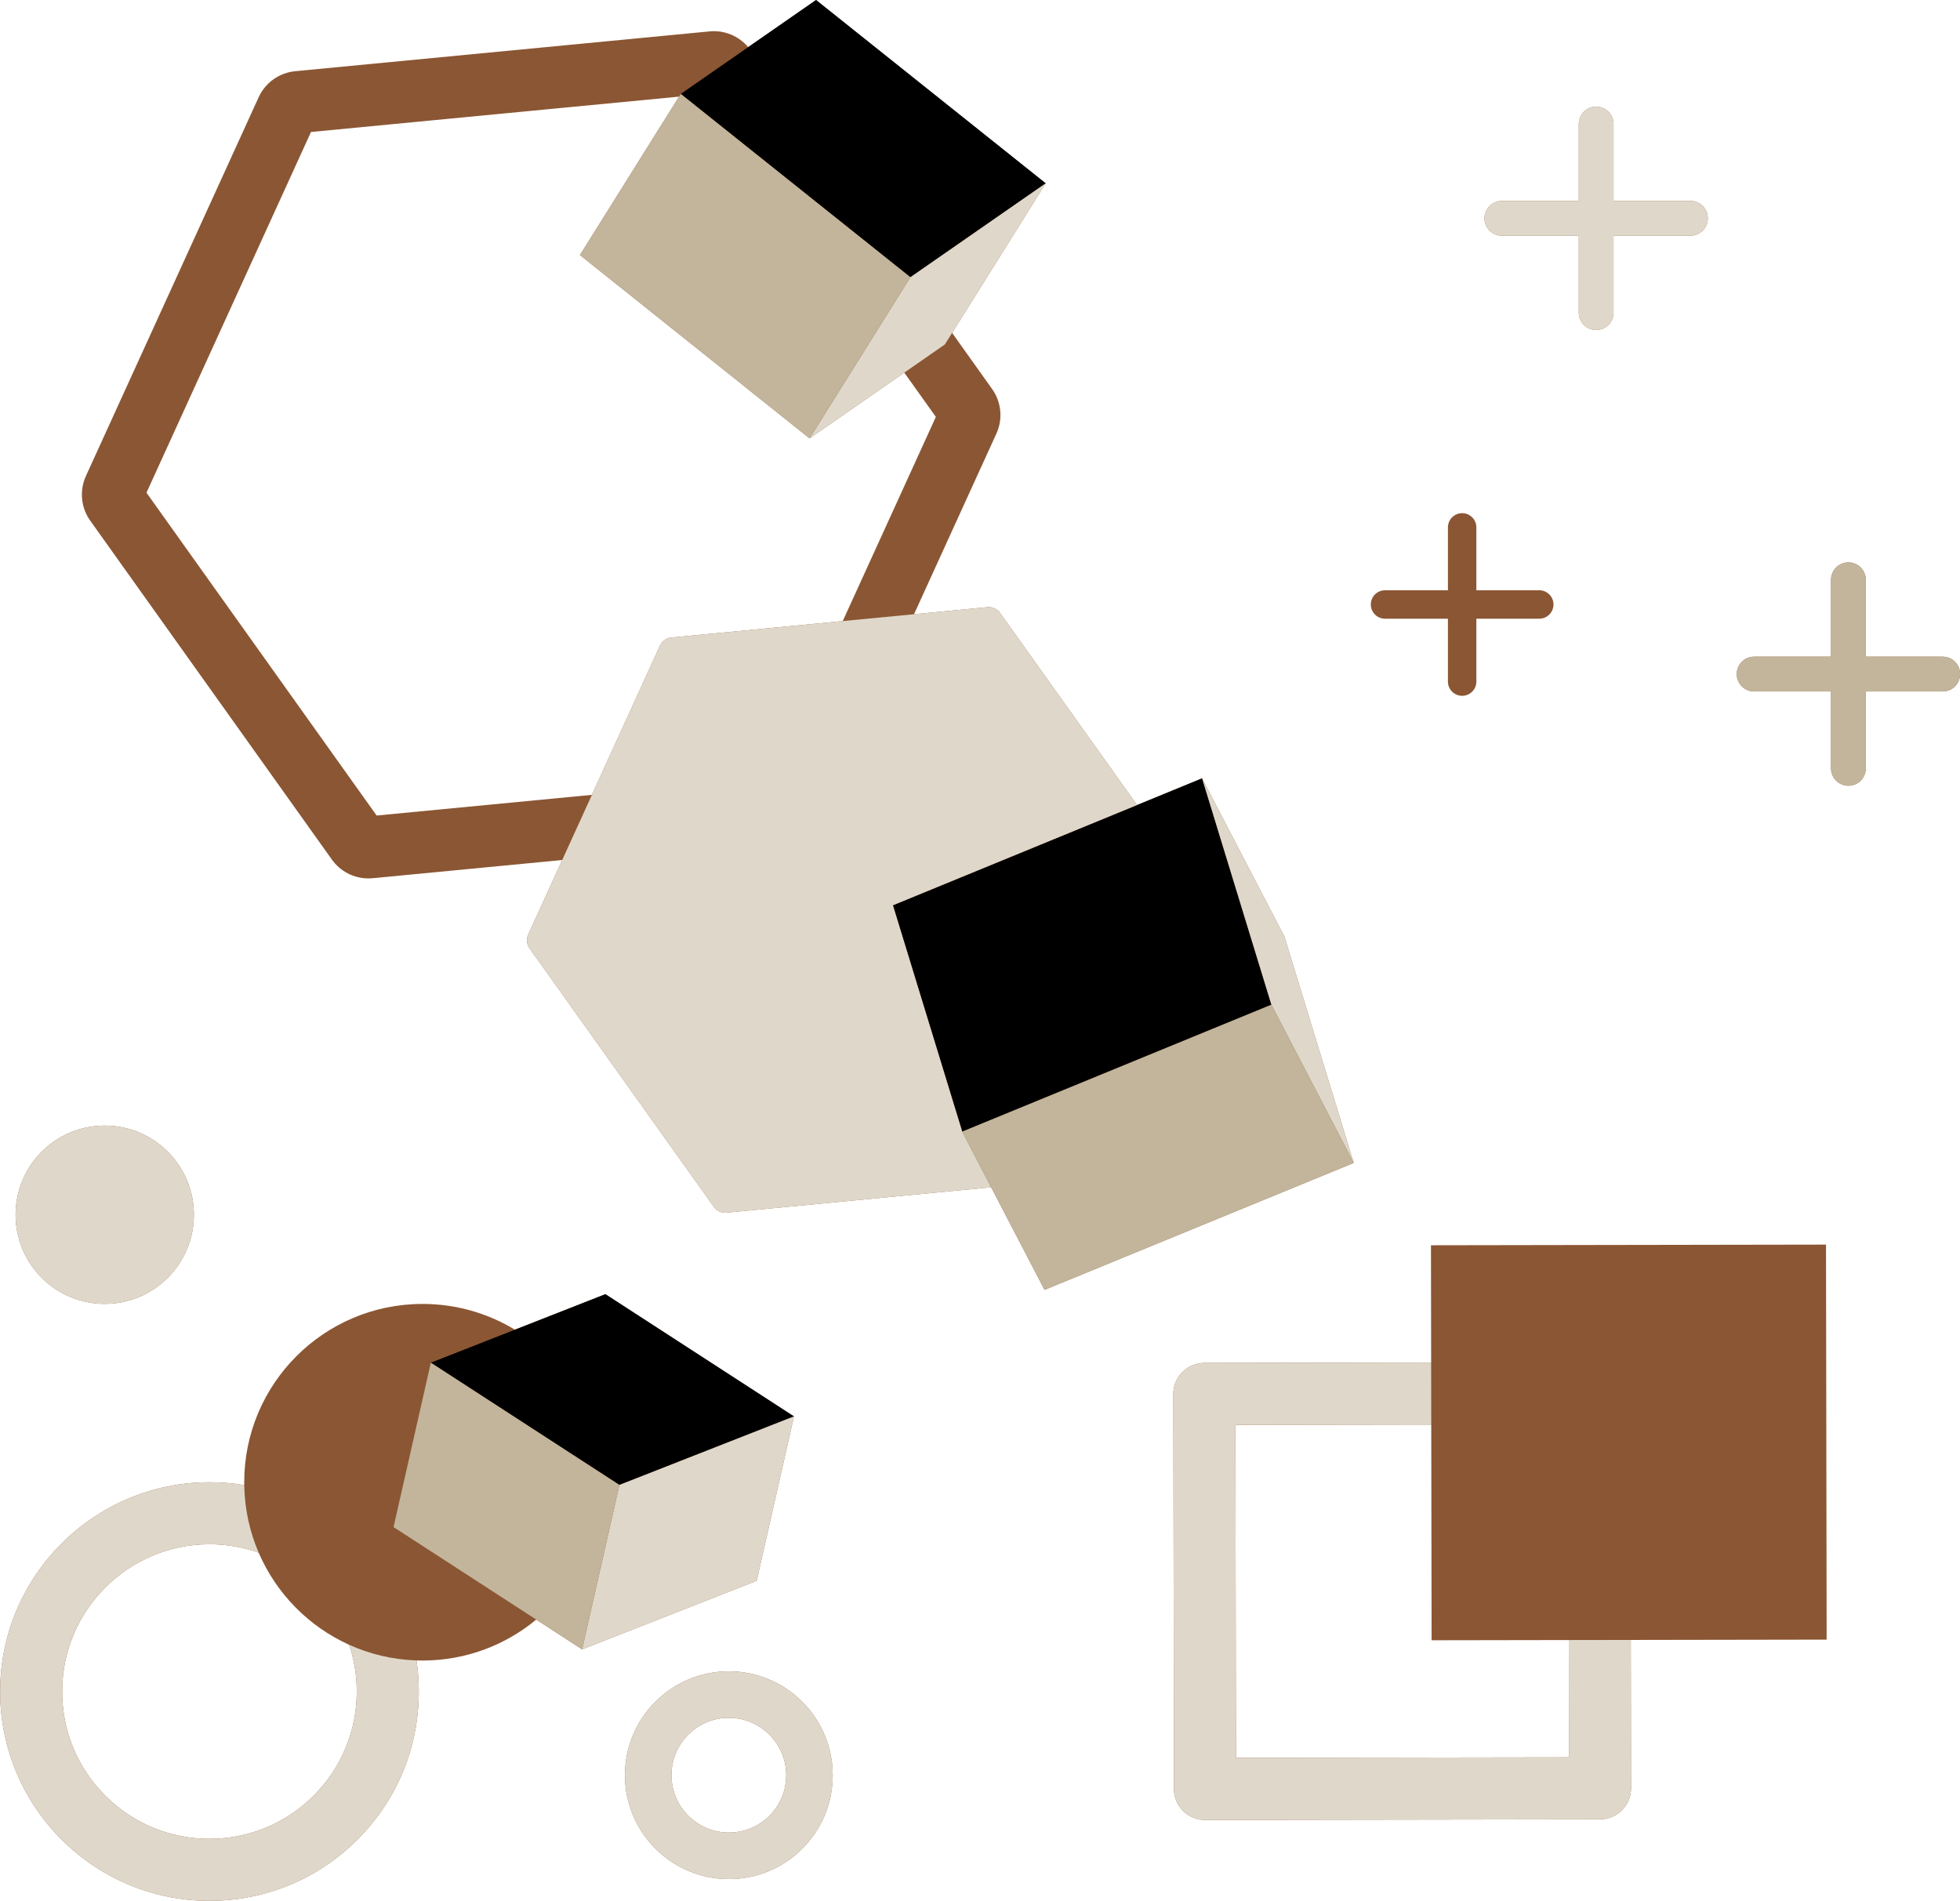
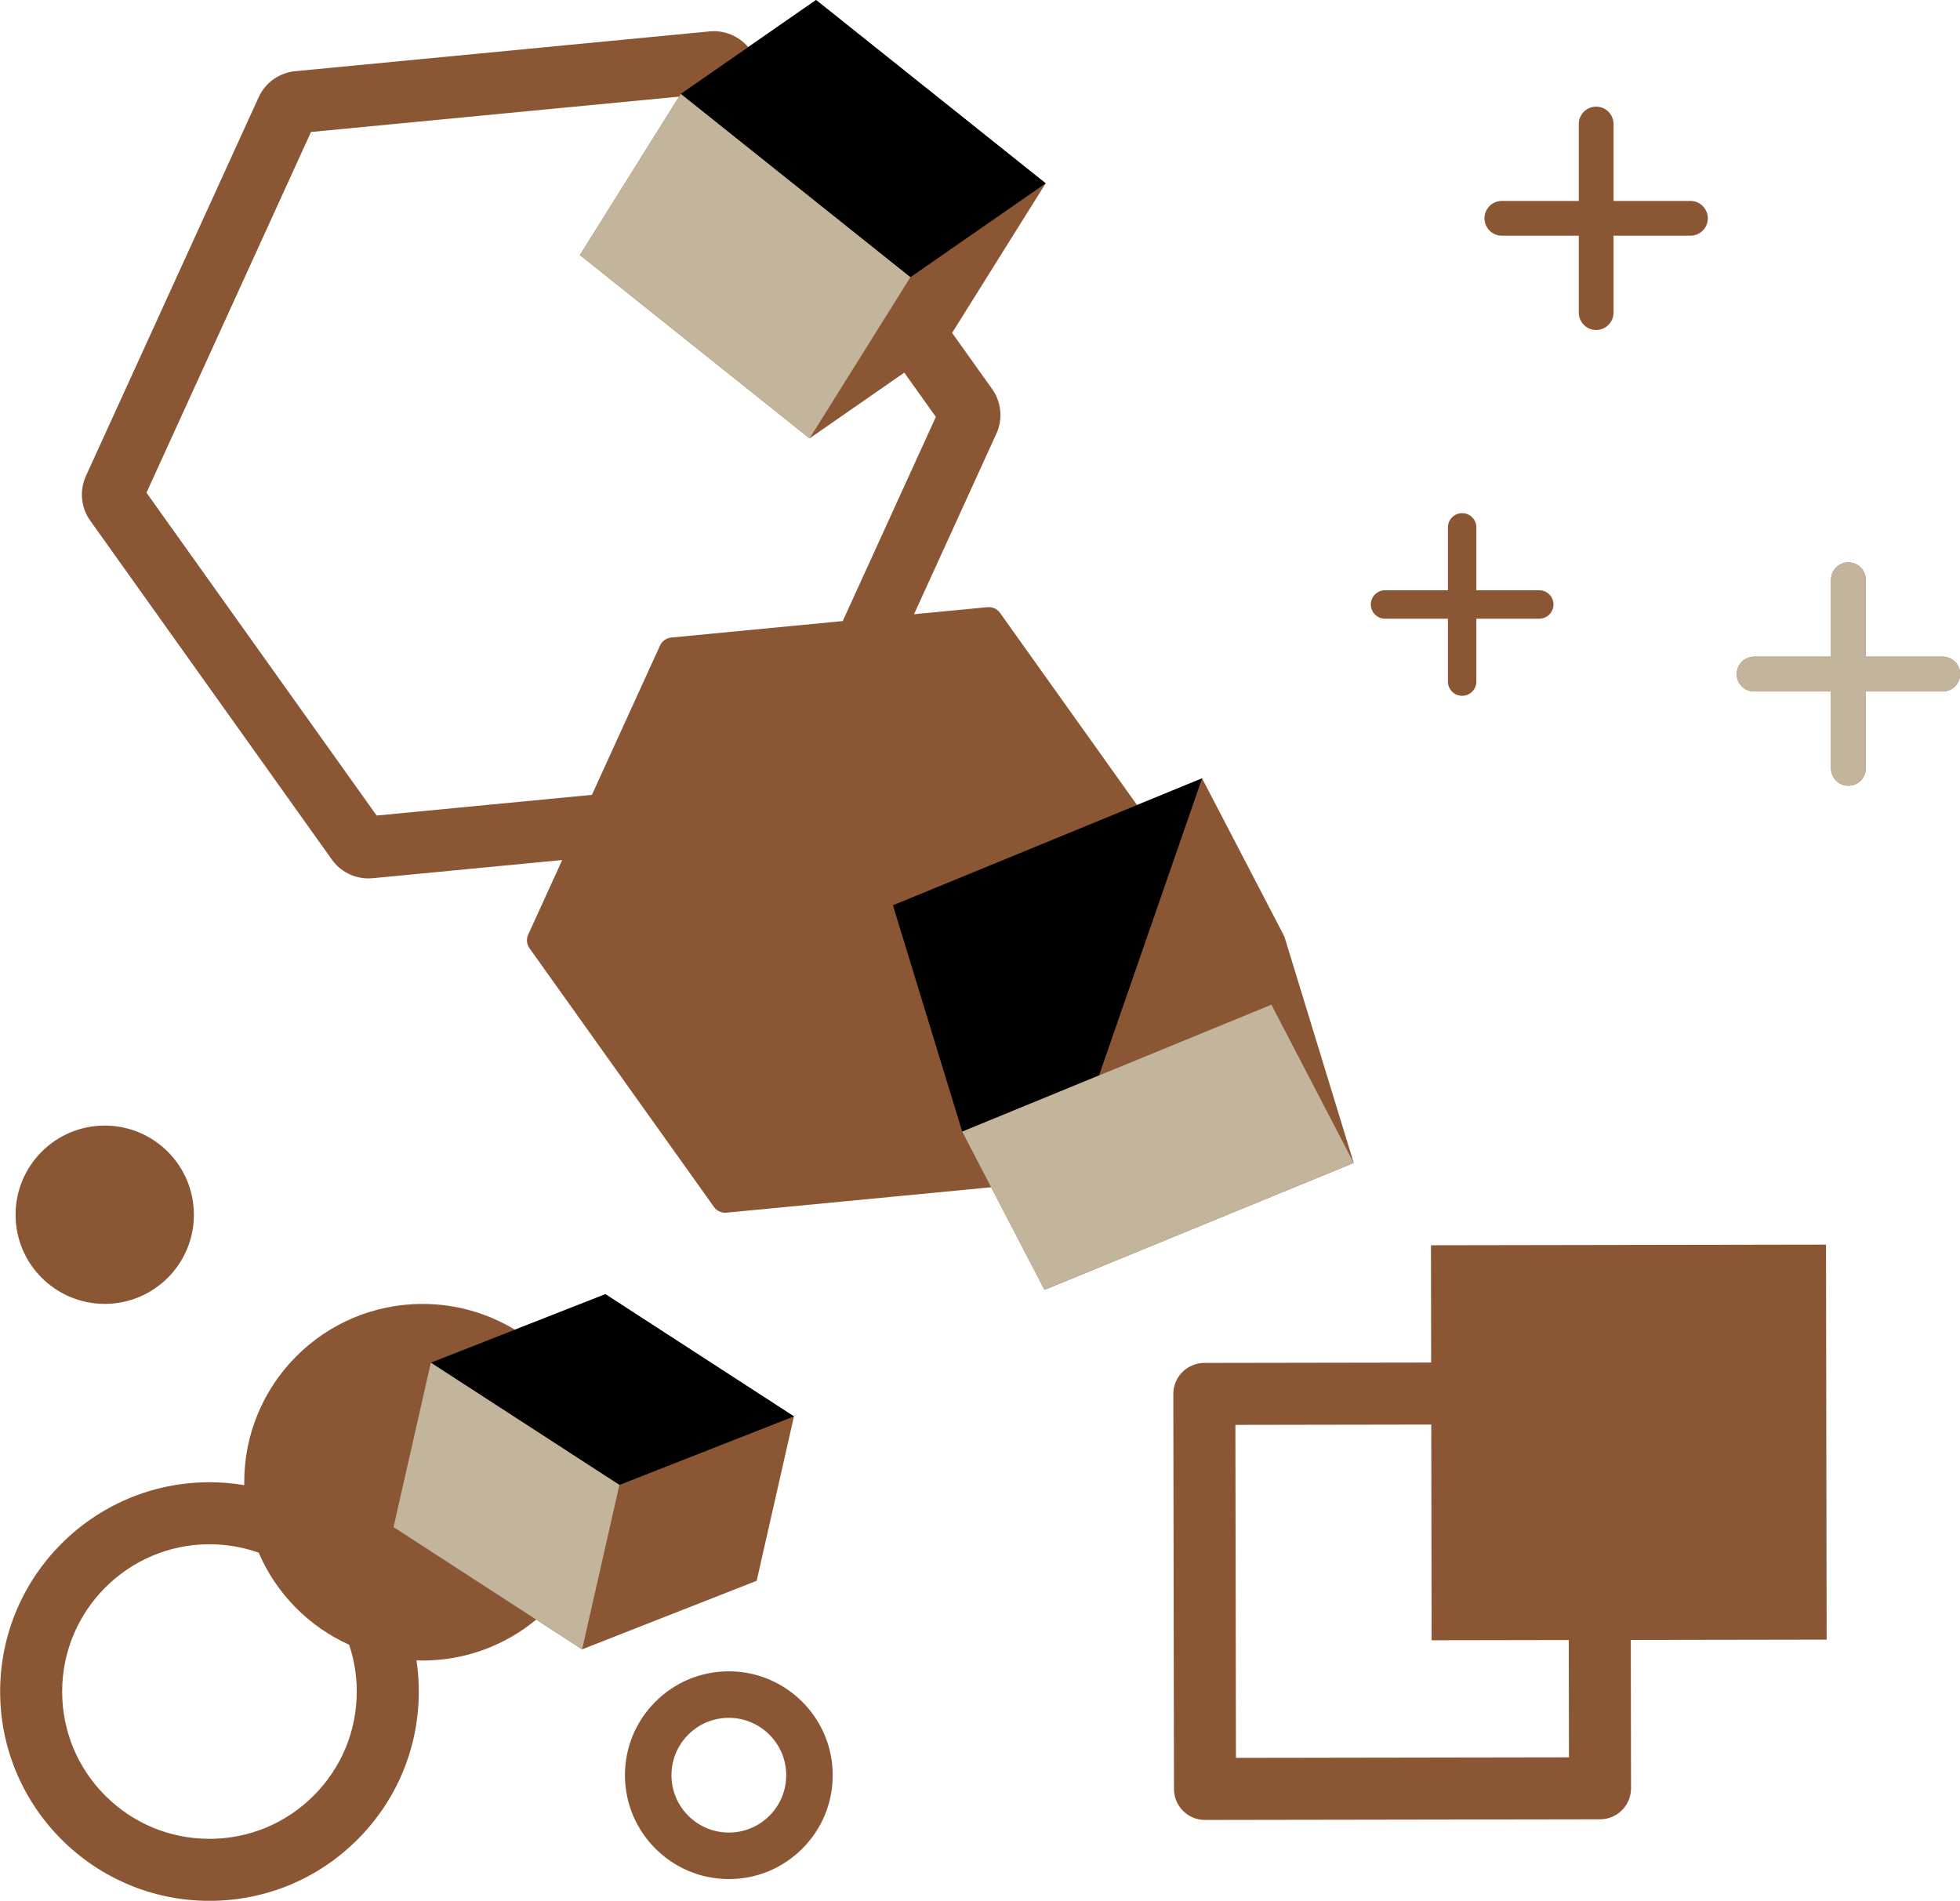
<svg xmlns="http://www.w3.org/2000/svg" fill="#000000" height="1382" preserveAspectRatio="xMidYMid meet" version="1" viewBox="-0.1 0.0 1424.9 1382.0" width="1424.9" zoomAndPan="magnify">
  <g id="change1_1">
    <path d="M577.101,1029.823l-137.083-88.871l-65.786,25.825 c-19.614-11.892-42.621-18.735-67.24-18.723 c-71.591,0.045-129.599,58.12-129.542,129.723c0,0.665,0.011,1.342,0.023,2.006 c-8.229-1.375-16.683-2.096-25.295-2.096h-0.101 c-83.912,0.056-152.132,68.367-152.076,152.279 c0.056,83.878,68.299,152.076,152.177,152.076h0.101 c40.648-0.034,78.85-15.883,107.572-44.639 c28.7-28.745,44.503-66.935,44.503-107.55v-0.09 c0-7.654-0.575-15.184-1.68-22.533c1.488,0.068,2.987,0.09,4.486,0.09 c31.382-0.023,60.161-11.193,82.57-29.77l33.366,21.632l126.893-49.835 L577.101,1029.823z M259.265,1229.795c0.011,28.598-11.103,55.494-31.315,75.739 c-20.211,20.234-47.096,31.394-75.705,31.416h-0.068 c-28.587,0-55.449-11.126-75.672-31.315c-20.245-20.211-31.405-47.096-31.416-75.705 c-0.045-59.045,47.964-107.121,107.02-107.155h0.068 c12.546,0,24.608,2.164,35.801,6.155v0.011 c12.783,29.68,36.342,53.623,65.741,66.924 C257.315,1206.529,259.254,1217.937,259.265,1229.795z M11.227,883.192 c0-35.797,29.019-64.816,64.816-64.816c35.797,0,64.816,29.019,64.816,64.816 c0,35.797-29.019,64.816-64.816,64.816C40.247,948.008,11.227,918.989,11.227,883.192z M933.636,680.931l-59.834-115.023l-47.288,19.411l-99.614-139.721 c-2.063-2.908-5.535-4.486-9.086-4.148l-53.431,5.129l59.901-131.346 c4.813-10.54,3.618-22.951-3.111-32.386l-29.105-40.828L760.097,133.285L593.164,0 l-49.351,34.268l-49.001,34.02l49.001-34.02 c-6.831-8.116-17.326-12.467-27.989-11.441L214.457,51.774 c-11.532,1.105-21.677,8.342-26.49,18.881L62.348,346.119 c-4.802,10.54-3.607,22.951,3.111,32.386L241.207,625.02 c6.132,8.59,16.074,13.651,26.524,13.651c1.026,0,2.052-0.056,3.089-0.146 l137.805-13.234l-24.732,54.22c-1.477,3.246-1.116,7.034,0.958,9.942 l134.096,188.091c2.063,2.908,5.535,4.486,9.086,4.148L720.464,863.217l38.8,74.589 l224.771-92.287L933.636,680.931z M487.88,463.532 c-3.562,0.338-6.662,2.559-8.139,5.805l-49.52,108.576l-156.506,15.037 L106.389,358.225L225.989,95.962l267.595-25.701l-72.064,115.17l166.933,133.296 l68.852-47.806l22.951,32.194L612.564,451.561L487.88,463.532z M529.757,1215.164 c-0.015,0-0.034,0-0.05,0c-20.174,0.013-39.134,7.882-53.39,22.156 c-14.256,14.274-22.099,33.245-22.086,53.418 c0.028,41.629,33.901,75.475,75.525,75.475c0.015,0,0.034,0,0.05,0 c20.174-0.013,39.134-7.882,53.39-22.156s22.099-33.245,22.086-53.418 C605.255,1249.01,571.381,1215.164,529.757,1215.164z M559.269,1320.161 c-7.872,7.883-18.344,12.228-29.484,12.236c-0.01,0-0.018,0-0.028,0 c-22.984-0.001-41.692-18.693-41.708-41.68 c-0.007-11.14,4.324-21.618,12.197-29.5 c7.872-7.883,18.344-12.228,29.484-12.236c0.01,0,0.018,0,0.028,0 c22.984,0,41.692,18.693,41.708,41.68 C571.472,1301.801,567.141,1312.279,559.269,1320.161z M1079.1,158.729 c0-6.979,5.657-12.636,12.636-12.636h55.914V90.179 c0-6.979,5.657-12.636,12.636-12.636c6.979,0,12.636,5.657,12.636,12.636v55.914 h55.914c6.979,0,12.636,5.657,12.636,12.636c0,6.979-5.657,12.636-12.636,12.636 h-55.914v55.914c0,6.979-5.657,12.636-12.636,12.636 c-6.979,0-12.636-5.657-12.636-12.636v-55.914h-55.914 C1084.757,171.365,1079.1,165.708,1079.1,158.729z M1424.867,490.088 c0,6.979-5.657,12.636-12.636,12.636h-55.914v55.914 c0,6.979-5.657,12.636-12.636,12.636s-12.636-5.657-12.636-12.636v-55.914h-55.914 c-6.979,0-12.636-5.657-12.636-12.636c0-6.979,5.657-12.636,12.636-12.636h55.914 v-55.914c0-6.979,5.657-12.636,12.636-12.636s12.636,5.657,12.636,12.636v55.914 h55.914C1419.21,477.452,1424.867,483.109,1424.867,490.088z M996.466,439.496 c0-5.708,4.627-10.334,10.334-10.334h45.729v-45.729 c0-5.708,4.627-10.334,10.334-10.334c5.708,0,10.334,4.627,10.334,10.334v45.729 h45.729c5.708,0,10.334,4.627,10.334,10.334c0,5.708-4.627,10.334-10.334,10.334 h-45.729v45.729c0,5.708-4.627,10.334-10.334,10.334 c-5.708,0-10.334-4.627-10.334-10.334v-45.729h-45.729 C1001.093,449.83,996.466,445.203,996.466,439.496z M1327.391,904.914l-287.198,0.474 l0.135,85.276l-164.926,0.271c-5.986,0.011-11.712,2.401-15.928,6.639 c-4.227,4.227-6.594,9.965-6.583,15.951l0.474,287.198 c0,5.974,2.39,11.712,6.628,15.928c4.227,4.216,9.942,6.572,15.917,6.572h0.034 l287.198-0.462c12.445-0.023,22.522-10.134,22.5-22.579l-0.169-107.832 l142.382-0.237L1327.391,904.914z M1140.518,1277.703l-242.109,0.395l-0.394-242.108 l142.393-0.237l0.259,156.833l99.716-0.169L1140.518,1277.703z" fill="#8b5633" />
  </g>
  <g id="change2_1">
-     <path d="M760.097,133.285l-97.36,67.589l-1.003,0.699l-125.078-99.873 l-39.769-31.754l-2.074-1.657l49.001-34.02L593.164,0L760.097,133.285z M440.018,940.951 l-65.786,25.825l-61.119,23.999l123.421,80.023l13.662,8.86l126.905-49.835 L440.018,940.951z M873.802,565.908l-47.288,19.411L649.042,658.195l50.388,164.577 l99.445-40.829l125.326-51.458L873.802,565.908z" fill="#000000" />
+     <path d="M760.097,133.285l-97.36,67.589l-1.003,0.699l-125.078-99.873 l-39.769-31.754l-2.074-1.657l49.001-34.02L593.164,0L760.097,133.285z M440.018,940.951 l-65.786,25.825l-61.119,23.999l123.421,80.023l13.662,8.86l126.905-49.835 L440.018,940.951z M873.802,565.908l-47.288,19.411L649.042,658.195l50.388,164.577 l99.445-40.829L873.802,565.908z" fill="#000000" />
  </g>
  <g id="change3_1">
-     <path d="M302.675,1207.228c-17.405-0.564-33.941-4.577-48.956-11.363 c3.596,10.664,5.535,22.071,5.546,33.93c0.011,28.598-11.103,55.494-31.315,75.739 c-20.211,20.234-47.096,31.394-75.705,31.416h-0.068 c-28.587,0-55.449-11.126-75.672-31.315c-20.245-20.211-31.405-47.096-31.416-75.705 c-0.045-59.045,47.964-107.121,107.02-107.155h0.068 c12.546,0,24.608,2.164,35.801,6.155c-6.515-15.116-10.235-31.709-10.506-49.148 c-8.229-1.375-16.683-2.096-25.295-2.096h-0.101 c-83.912,0.056-152.132,68.367-152.076,152.279 c0.056,83.878,68.299,152.076,152.177,152.076h0.101 c40.648-0.034,78.85-15.883,107.572-44.639 c28.7-28.745,44.503-66.935,44.503-107.55v-0.09 C304.355,1222.107,303.78,1214.577,302.675,1207.228z M529.757,1366.214 c-41.624,0-75.497-33.847-75.525-75.475c-0.013-20.174,7.83-39.144,22.086-53.418 c14.256-14.274,33.216-22.143,53.39-22.156c0.015,0,0.035,0,0.05,0 c41.624,0,75.497,33.847,75.525,75.475c0.013,20.174-7.83,39.144-22.086,53.418 s-33.216,22.143-53.39,22.156C529.791,1366.214,529.772,1366.214,529.757,1366.214z M529.757,1248.981c-0.01,0-0.018,0-0.028,0 c-11.14,0.008-21.611,4.353-29.484,12.236 c-7.872,7.882-12.204,18.359-12.197,29.5 c0.015,22.987,18.724,41.679,41.708,41.68c0.01,0,0.018,0,0.028,0 c11.14-0.008,21.611-4.353,29.484-12.236 c7.872-7.882,12.204-18.359,12.197-29.5 C571.45,1267.674,552.741,1248.981,529.757,1248.981z M140.86,883.192 c0,35.797-29.019,64.816-64.816,64.816S11.227,918.989,11.227,883.192 c0-35.797,29.019-64.816,64.816-64.816S140.86,847.395,140.86,883.192z M1241.472,158.729c0,6.979-5.657,12.636-12.636,12.636h-55.914v55.914 c0,6.979-5.657,12.636-12.636,12.636c-6.979,0-12.636-5.657-12.636-12.636v-55.914 h-55.914c-6.979,0-12.636-5.657-12.636-12.636s5.657-12.636,12.636-12.636h55.914 V90.179c0-6.979,5.657-12.636,12.636-12.636c6.979,0,12.636,5.657,12.636,12.636 v55.914h55.914C1235.815,146.093,1241.472,151.751,1241.472,158.729z M1185.472,1192.348 l-45.089,0.068l0.135,85.287l-242.109,0.395l-0.394-242.108l142.393-0.237 l-0.079-45.09l-164.926,0.271c-5.986,0.011-11.712,2.401-15.928,6.639 c-4.227,4.227-6.594,9.965-6.583,15.951l0.474,287.198 c0,5.974,2.39,11.712,6.628,15.928c4.227,4.216,9.942,6.572,15.917,6.572h0.034 l287.198-0.462c12.445-0.023,22.522-10.134,22.5-22.579L1185.472,1192.348z M760.097,133.285l-68.029,108.733l-5.264,8.42l-29.5,20.482l-68.852,47.806 l48.099-76.9l25.183-40.254l1.003-0.699L760.097,133.285z M577.101,1029.823 l-27.11,119.521l-126.893,49.835l27.099-119.521L577.101,1029.823z M699.429,822.772 L720.464,863.217l-192.431,18.475c-3.551,0.338-7.023-1.24-9.086-4.148L384.851,689.453 c-2.074-2.908-2.435-6.696-0.958-9.942l24.732-54.22l21.598-47.378 l49.52-108.576c1.477-3.246,4.577-5.467,8.139-5.805l124.684-11.971l51.819-4.982 l53.431-5.129c3.551-0.338,7.023,1.24,9.086,4.148l99.614,139.721L649.042,658.195 L699.429,822.772z M984.035,845.519l-59.834-115.035l-50.399-164.577l59.834,115.023 L984.035,845.519z" fill="#dfd8ca" />
-   </g>
+     </g>
  <g id="change4_1">
    <path d="M1424.867,490.088c0,6.979-5.657,12.636-12.636,12.636h-55.914 v55.914c0,6.979-5.657,12.636-12.636,12.636s-12.636-5.657-12.636-12.636v-55.914 h-55.914c-6.979,0-12.636-5.657-12.636-12.636s5.657-12.636,12.636-12.636h55.914 v-55.914c0-6.979,5.657-12.636,12.636-12.636s12.636,5.657,12.636,12.636v55.914 h55.914C1419.21,477.452,1424.867,483.109,1424.867,490.088z M536.656,101.699 l-39.769-31.754l-3.303,0.316l-72.064,115.17l166.933,133.296l48.099-76.9 l25.183-40.254L536.656,101.699z M494.813,68.288l-1.229,1.973l3.303-0.316 L494.813,68.288z M436.535,1070.798l-123.421-80.023l-27.11,119.521l103.729,67.251 l33.366,21.632l27.099-119.521L436.535,1070.798z M924.201,730.485l-125.326,51.458 l-99.445,40.829L720.464,863.217l38.8,74.589l224.771-92.287L924.201,730.485z" fill="#c2b59b" />
  </g>
</svg>